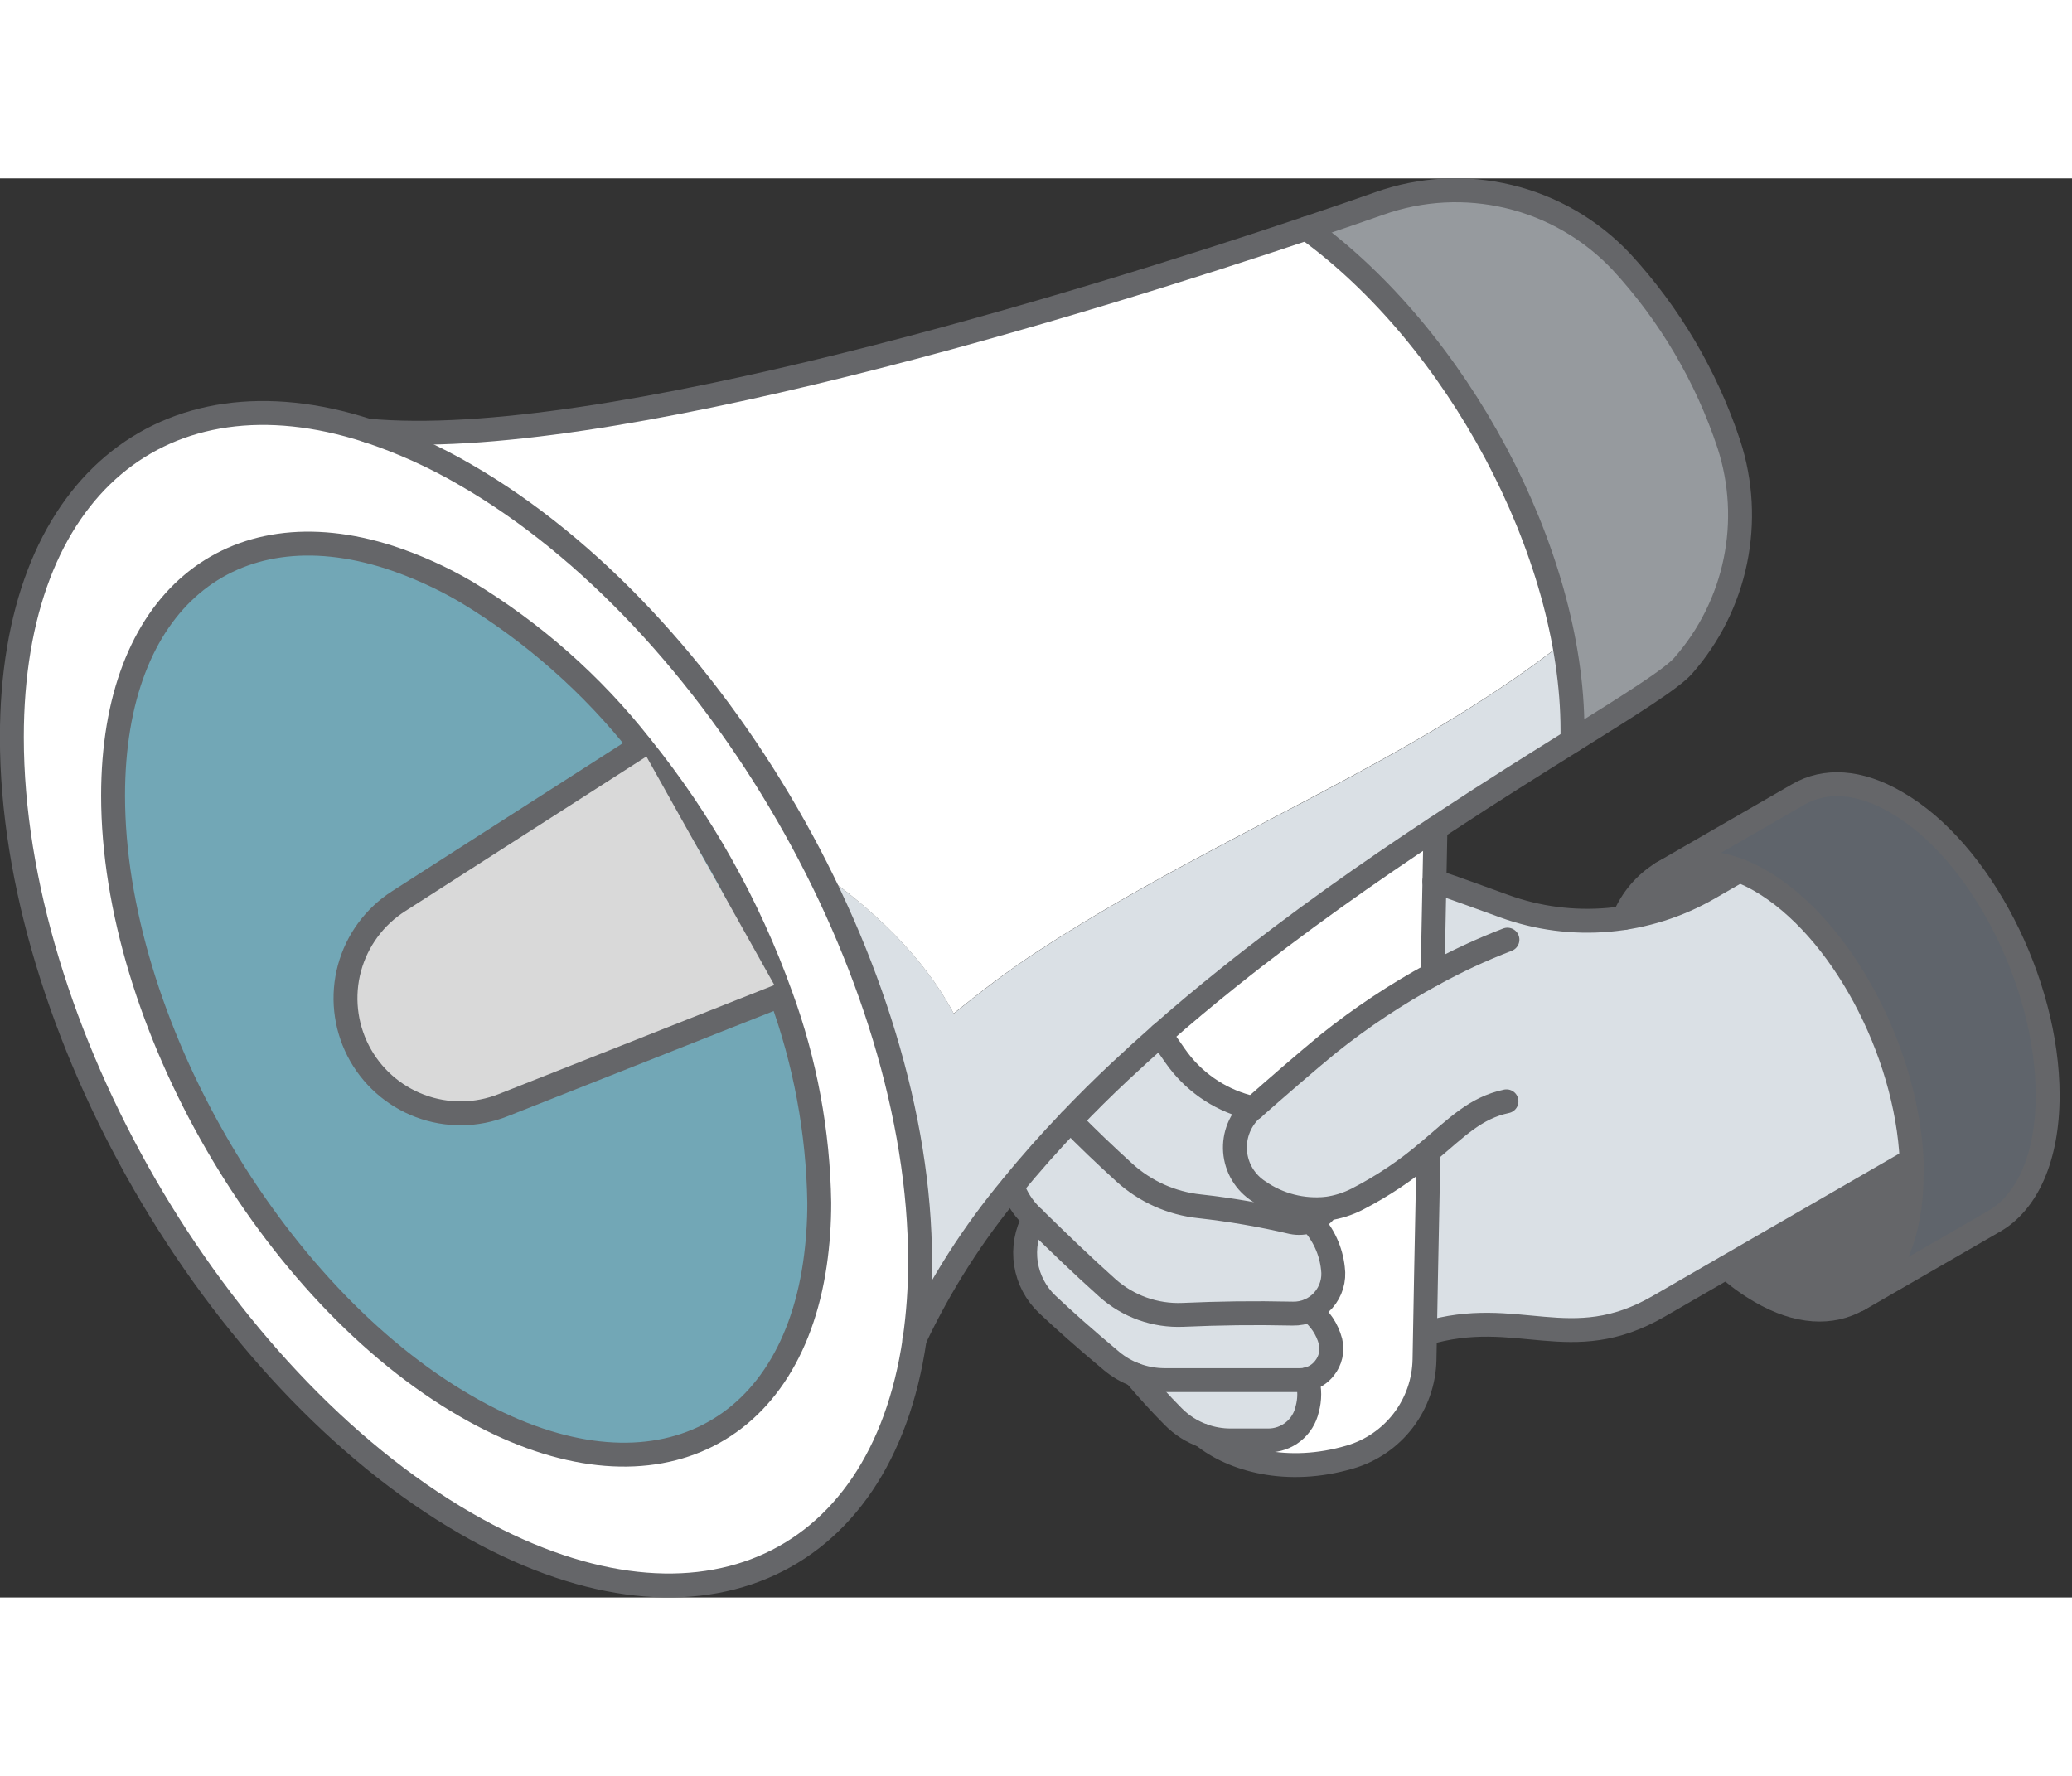
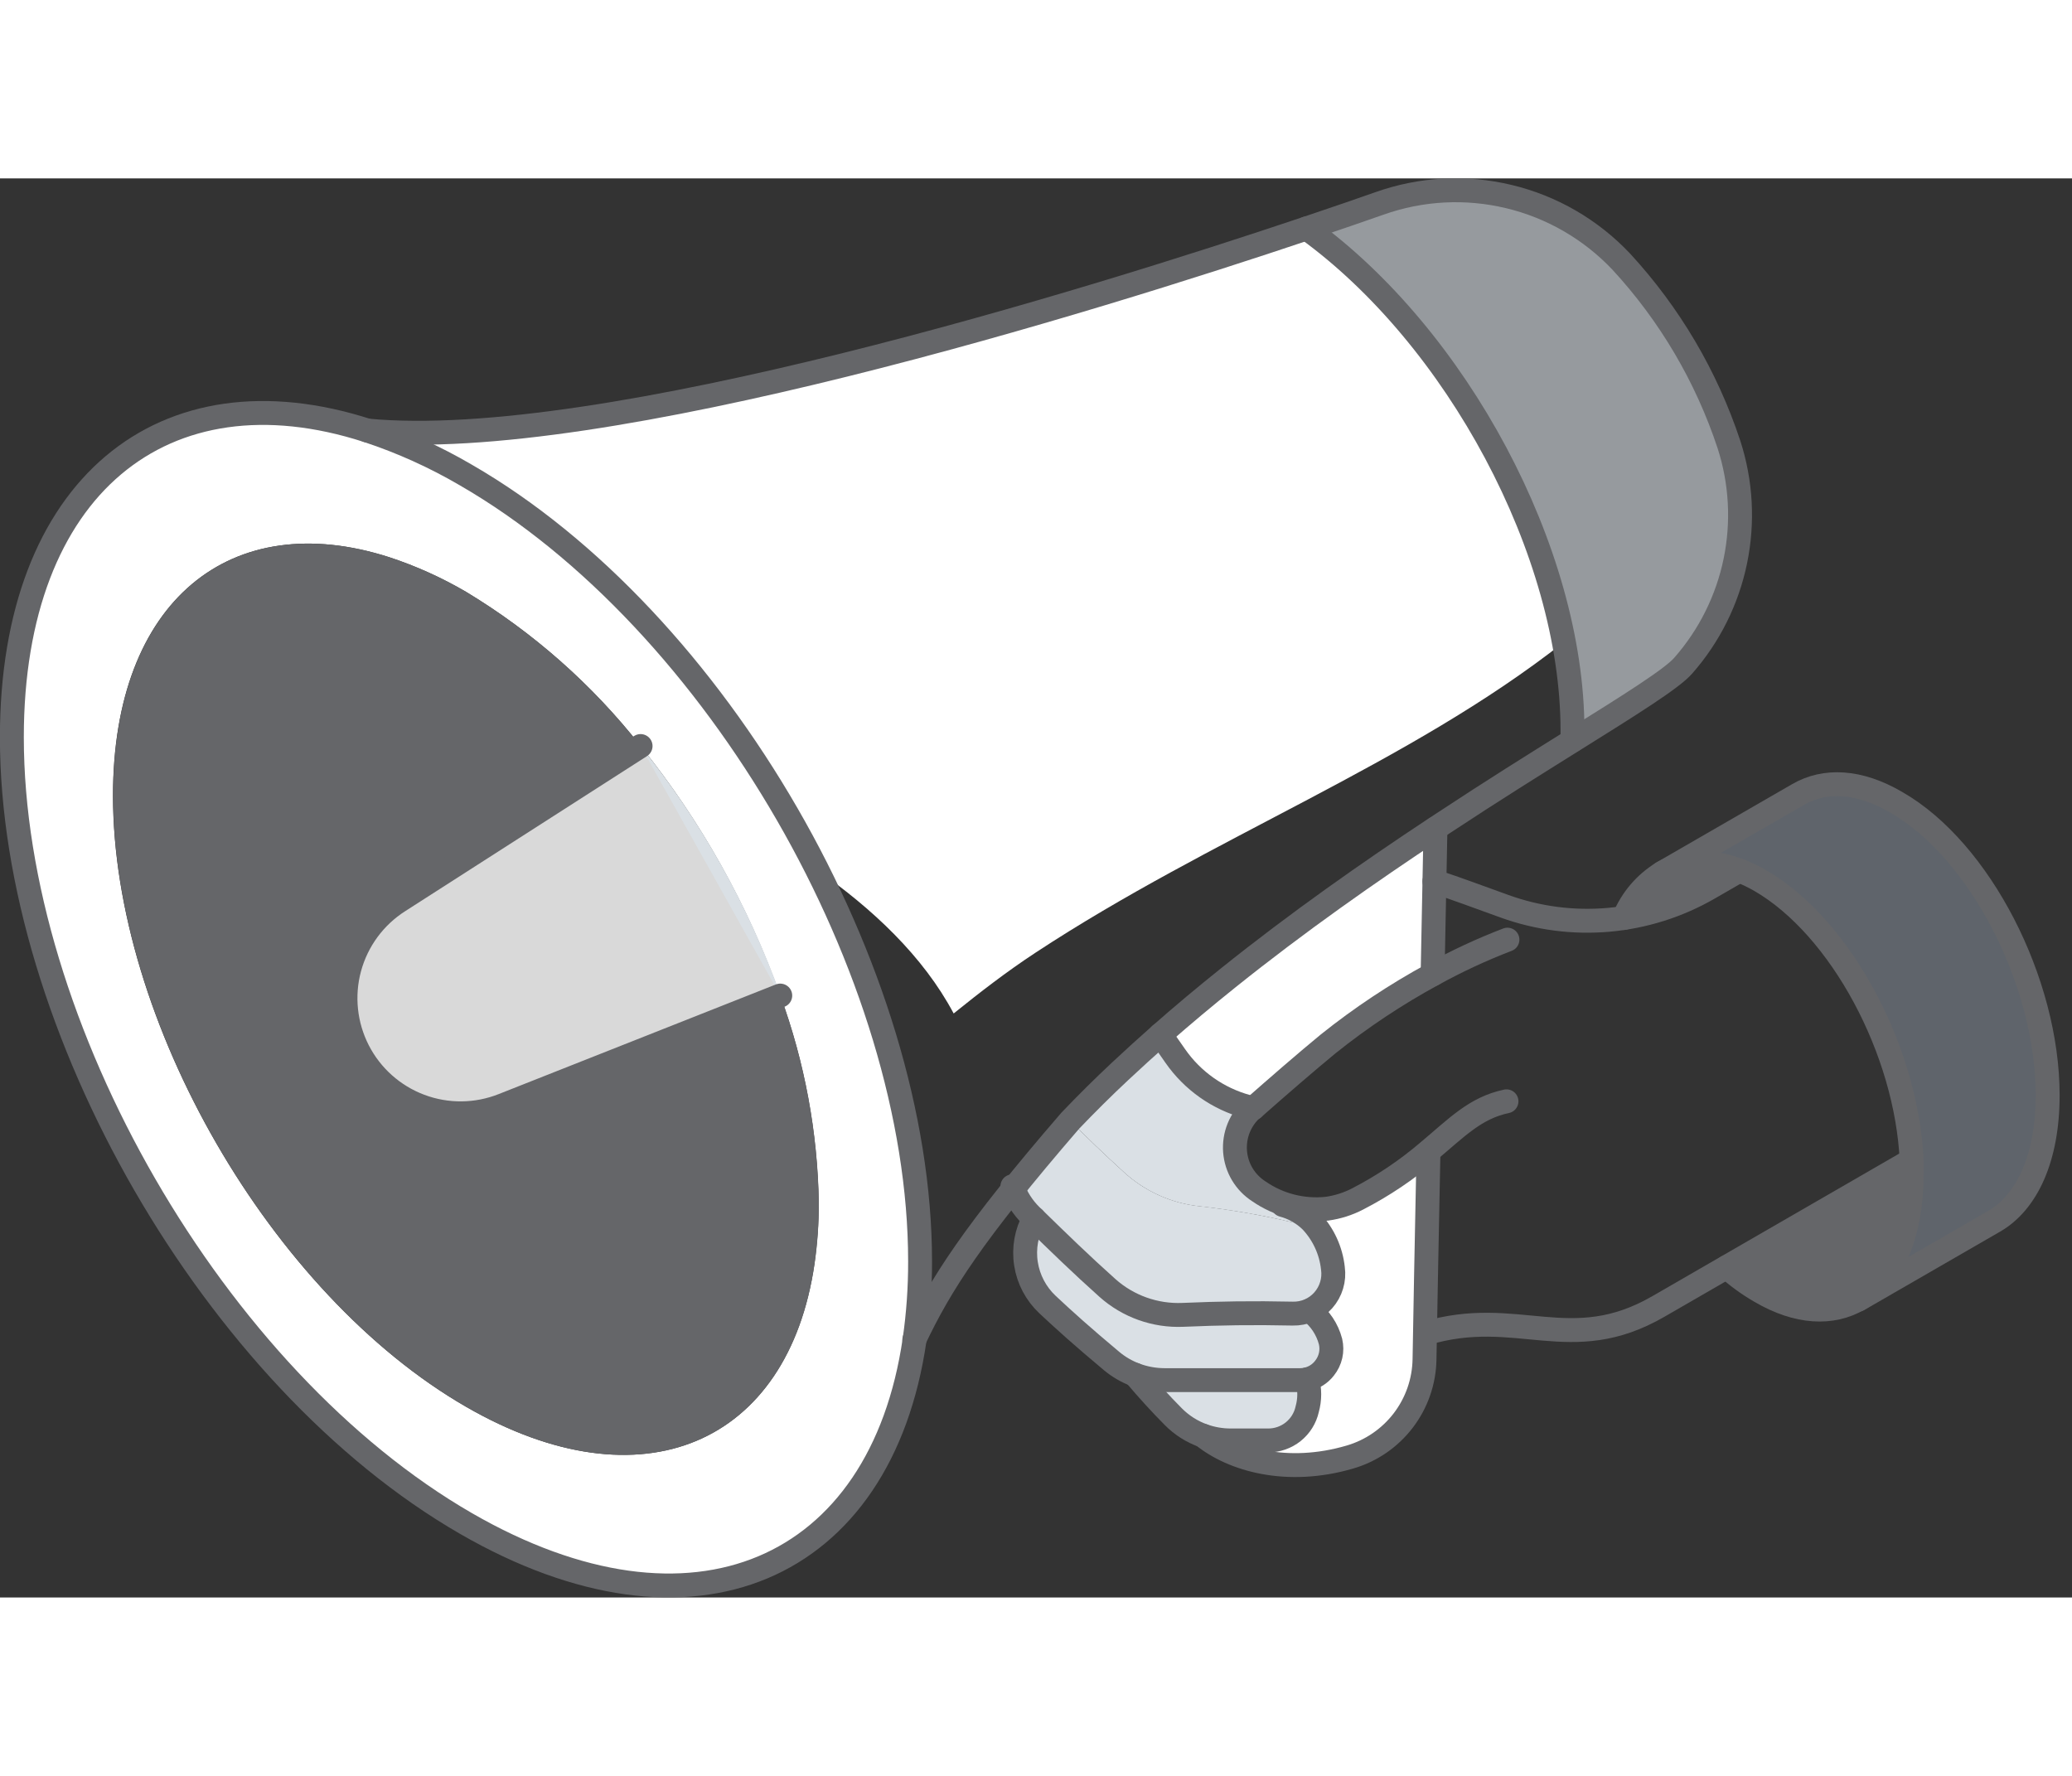
<svg xmlns="http://www.w3.org/2000/svg" width="70" height="60" viewBox="0 0 73 50" fill="none">
  <rect x="0" y="0" width="73" height="50" fill="#333333" stroke="none" />
  <g clip-path="url(#clip0_2133_51804)">
    <path d="M61.283 24.387C60.252 23.986 59.318 24.036 58.562 24.471L63.357 21.704C64.289 21.165 65.493 21.212 66.81 21.984C69.757 23.669 72.143 28.306 72.143 32.306C72.143 34.518 71.411 36.076 70.263 36.741L65.468 39.509C66.622 38.847 67.349 37.289 67.349 35.077C67.349 34.928 67.349 34.776 67.349 34.625C67.186 30.737 64.862 26.392 62.015 24.752C61.781 24.612 61.536 24.49 61.283 24.387Z" fill="#5F646B" />
    <path d="M67.341 34.613C67.341 34.765 67.341 34.916 67.341 35.065C67.341 37.277 66.614 38.835 65.46 39.498C64.531 40.037 63.326 39.989 62.01 39.217C61.587 38.972 61.191 38.684 60.828 38.358L67.341 34.613Z" fill="#656669" />
-     <path d="M50.336 34.297C49.57 34.953 48.73 35.519 47.833 35.981C47.493 36.158 47.126 36.275 46.746 36.326C45.9 36.417 45.05 36.2 44.352 35.714C44.113 35.561 43.913 35.354 43.767 35.11C43.621 34.866 43.535 34.592 43.513 34.309C43.492 34.025 43.536 33.741 43.643 33.478C43.75 33.215 43.917 32.98 44.13 32.792H44.147C44.989 32.043 46.044 31.133 46.805 30.51C47.953 29.592 49.18 28.776 50.471 28.073L50.525 24.767C51.336 25.047 52.153 25.328 52.995 25.645C54.169 26.07 55.422 26.233 56.665 26.123C57.909 26.013 59.114 25.632 60.195 25.008L61.27 24.388C61.524 24.487 61.77 24.605 62.005 24.741C64.841 26.381 67.159 30.726 67.339 34.614L58.438 39.754C55.328 41.55 53.475 39.728 50.21 40.714C50.244 38.738 50.291 36.531 50.336 34.297Z" fill="#DAE0E5" />
    <path d="M61.282 24.388L60.207 25.008C59.284 25.541 58.269 25.897 57.215 26.058C57.484 25.399 57.956 24.844 58.562 24.472C59.317 24.037 60.252 23.986 61.282 24.388Z" fill="#656669" />
    <path d="M60.925 9.369C61.356 10.697 61.434 12.114 61.152 13.481C60.87 14.848 60.238 16.119 59.317 17.167C58.915 17.628 57.464 18.535 55.409 19.817C55.409 19.699 55.409 19.581 55.409 19.458C55.409 13.148 51.322 5.577 46.039 1.773C47.1 1.42 47.976 1.114 48.61 0.892C50.075 0.371 51.66 0.287 53.172 0.651C54.684 1.015 56.057 1.811 57.124 2.941C58.834 4.789 60.13 6.981 60.925 9.369Z" fill="#969A9E" />
-     <path d="M55.107 16.337C49.608 20.66 42.733 23.181 36.484 27.285C35.46 27.958 34.519 28.688 33.602 29.426C32.526 27.397 30.727 25.718 28.793 24.374C29.91 26.579 30.8 28.893 31.448 31.279C32.066 33.522 32.39 35.836 32.411 38.162C32.414 39.086 32.349 40.009 32.218 40.924C33.134 38.982 34.294 37.164 35.67 35.515C36.308 34.729 36.992 33.96 37.711 33.208C38.273 32.618 38.862 32.04 39.463 31.473C39.931 31.032 40.406 30.597 40.892 30.173C41.669 29.485 42.466 28.823 43.269 28.18C45.731 26.215 48.266 24.433 50.568 22.911L50.91 22.687C52.572 21.592 54.11 20.632 55.401 19.823C55.401 19.705 55.401 19.587 55.401 19.464C55.4 18.415 55.302 17.368 55.107 16.337Z" fill="#DAE0E5" />
    <path d="M46.032 1.762C38.452 4.311 21.22 9.672 12.941 8.883C14.151 9.282 15.315 9.808 16.414 10.453C21.402 13.33 25.857 18.543 28.79 24.37C30.724 25.72 32.524 27.399 33.599 29.423C34.514 28.685 35.457 27.955 36.482 27.281C42.73 23.174 49.605 20.654 55.104 16.333C54.065 10.809 50.475 4.965 46.032 1.762Z" fill="white" />
    <path d="M50.576 22.908L50.475 28.048C49.184 28.751 47.957 29.566 46.809 30.485C46.048 31.108 45.001 32.017 44.15 32.767L43.934 32.705C42.909 32.426 42.015 31.795 41.408 30.922L40.883 30.17C41.66 29.482 42.458 28.82 43.26 28.177C45.733 26.206 48.282 24.421 50.576 22.908Z" fill="white" />
    <path d="M50.336 34.296C50.291 36.542 50.198 41.314 50.196 41.614C50.181 42.391 49.919 43.144 49.448 43.762C48.976 44.38 48.32 44.831 47.574 45.05C45.353 45.701 43.433 45.142 42.395 44.3C42.7 44.409 43.022 44.465 43.346 44.466H44.679C44.999 44.467 45.309 44.358 45.559 44.159C45.809 43.959 45.983 43.68 46.052 43.368C46.148 43.023 46.148 42.658 46.052 42.313C46.194 42.281 46.329 42.221 46.447 42.136C46.566 42.052 46.666 41.944 46.743 41.821C46.82 41.697 46.871 41.559 46.893 41.415C46.916 41.271 46.91 41.124 46.875 40.982C46.76 40.546 46.503 40.161 46.145 39.888C46.334 39.806 46.503 39.683 46.639 39.528C46.773 39.377 46.872 39.198 46.93 39.004C46.988 38.81 47.004 38.606 46.976 38.406C46.908 37.779 46.637 37.192 46.204 36.735C46.323 36.695 46.434 36.634 46.532 36.556C46.618 36.489 46.695 36.41 46.76 36.323C47.139 36.271 47.507 36.154 47.846 35.977C48.738 35.515 49.574 34.951 50.336 34.296Z" fill="white" />
    <path d="M46.961 38.398C46.989 38.598 46.974 38.802 46.915 38.996C46.857 39.19 46.758 39.369 46.624 39.521C46.49 39.674 46.324 39.795 46.138 39.877C45.951 39.958 45.749 39.998 45.546 39.992C44.143 39.962 42.978 39.992 41.675 40.037C40.699 40.079 39.746 39.739 39.017 39.089C38.088 38.246 37.291 37.477 36.429 36.641L36.33 36.545C36.034 36.254 35.807 35.899 35.668 35.507C36.305 34.721 36.99 33.952 37.709 33.199C38.29 33.797 38.907 34.384 39.609 35.024C40.345 35.694 41.275 36.111 42.265 36.214C43.358 36.336 44.444 36.523 45.515 36.776C45.74 36.822 45.974 36.805 46.189 36.725C46.623 37.183 46.894 37.771 46.961 38.398Z" fill="#DAE0E5" />
    <path d="M46.879 40.984C46.919 41.145 46.922 41.314 46.888 41.477C46.853 41.64 46.782 41.793 46.679 41.924C46.526 42.123 46.307 42.262 46.062 42.317C45.982 42.336 45.9 42.346 45.818 42.345H41.046C40.69 42.346 40.337 42.281 40.004 42.154C39.705 42.041 39.427 41.879 39.182 41.674C38.143 40.815 37.537 40.271 36.919 39.681C36.514 39.3 36.248 38.795 36.163 38.246C36.077 37.697 36.177 37.135 36.448 36.649C37.29 37.492 38.107 38.266 39.036 39.097C39.765 39.747 40.718 40.088 41.694 40.046C42.997 39.99 44.156 39.97 45.565 40.001C45.766 40.007 45.965 39.968 46.149 39.889C46.508 40.162 46.764 40.547 46.879 40.984Z" fill="#DAE0E5" />
    <path d="M46.191 36.728C45.976 36.808 45.742 36.825 45.517 36.779C44.446 36.526 43.361 36.339 42.267 36.217C41.277 36.114 40.347 35.697 39.611 35.027C38.91 34.387 38.292 33.8 37.711 33.202C38.272 32.613 38.862 32.035 39.463 31.468C39.931 31.027 40.406 30.592 40.891 30.168L41.416 30.92C42.023 31.793 42.917 32.423 43.943 32.703L44.159 32.764H44.142C43.929 32.952 43.762 33.187 43.655 33.45C43.548 33.713 43.504 33.998 43.525 34.281C43.547 34.564 43.633 34.839 43.779 35.082C43.925 35.326 44.125 35.533 44.364 35.687C45.062 36.172 45.912 36.389 46.758 36.299C46.693 36.386 46.617 36.465 46.531 36.532C46.429 36.616 46.315 36.682 46.191 36.728Z" fill="#DAE0E5" />
    <path d="M46.035 42.314C46.131 42.659 46.131 43.024 46.035 43.37C45.965 43.681 45.791 43.96 45.542 44.16C45.292 44.359 44.982 44.468 44.662 44.467H43.329C43.005 44.466 42.683 44.41 42.377 44.302C41.976 44.16 41.612 43.928 41.313 43.625C40.864 43.173 40.418 42.682 39.969 42.151C40.301 42.278 40.654 42.343 41.01 42.342H45.782C45.867 42.343 45.952 42.334 46.035 42.314Z" fill="#DAE0E5" />
    <path d="M32.41 38.159C32.413 39.084 32.348 40.007 32.217 40.922C31.021 49.062 24.405 52.004 16.416 47.395C7.576 42.294 0.418 29.89 0.418 19.692C0.418 10.858 5.777 6.571 12.943 8.884C14.153 9.283 15.317 9.809 16.416 10.453C25.261 15.551 32.41 27.958 32.41 38.159ZM28.694 38.249C28.796 37.537 28.847 36.819 28.845 36.099C28.805 33.608 28.348 31.141 27.492 28.8C26.355 25.612 24.691 22.638 22.569 20C20.863 17.832 18.778 15.991 16.416 14.566C15.561 14.066 14.656 13.657 13.715 13.348C8.137 11.554 3.98 14.877 3.98 21.746C3.98 29.674 9.547 39.313 16.416 43.279C22.622 46.861 27.767 44.579 28.694 38.249Z" fill="white" />
    <path d="M28.85 36.099C28.851 36.819 28.801 37.537 28.698 38.249C27.772 44.579 22.626 46.861 16.42 43.28C9.545 39.313 3.984 29.674 3.984 21.746C3.984 14.877 8.142 11.554 13.719 13.348C14.66 13.657 15.565 14.066 16.42 14.566C18.782 15.991 20.867 17.832 22.573 20L14.051 25.466C13.2 26.009 12.582 26.849 12.317 27.823C12.053 28.798 12.161 29.835 12.621 30.734C13.081 31.632 13.86 32.327 14.805 32.682C15.749 33.038 16.793 33.028 17.731 32.655L27.494 28.792C28.351 31.135 28.81 33.605 28.85 36.099Z" fill="#656669" />
    <path d="M27.507 28.792L17.727 32.654C16.789 33.027 15.745 33.037 14.801 32.682C13.856 32.327 13.077 31.632 12.617 30.733C12.158 29.835 12.049 28.797 12.313 27.823C12.578 26.849 13.196 26.008 14.047 25.465L22.569 20C24.695 22.634 26.364 25.606 27.507 28.792Z" fill="#DAE0E5" />
    <path d="M12.943 8.884C14.153 9.283 15.317 9.809 16.416 10.453C25.25 15.551 32.416 27.958 32.416 38.159C32.418 39.084 32.354 40.007 32.222 40.922C31.038 49.062 24.41 52.004 16.421 47.395C7.576 42.294 0.418 29.89 0.418 19.692C0.418 10.858 5.777 6.571 12.943 8.884Z" stroke="#656669" stroke-width="0.842" stroke-linecap="round" stroke-linejoin="round" />
-     <path d="M27.511 28.792C28.368 31.132 28.825 33.599 28.864 36.091C28.865 36.81 28.815 37.529 28.712 38.241C27.786 44.571 22.64 46.853 16.434 43.271C9.545 39.313 3.984 29.674 3.984 21.746C3.984 14.877 8.142 11.554 13.719 13.348C14.66 13.657 15.565 14.066 16.42 14.566C18.782 15.991 20.867 17.832 22.573 20C24.701 22.633 26.37 25.605 27.511 28.792Z" fill="#72A7B6" stroke="#656669" stroke-width="0.842" stroke-linecap="round" stroke-linejoin="round" />
    <path d="M46.031 1.762C51.314 5.577 55.401 13.147 55.401 19.446C55.401 19.57 55.401 19.688 55.401 19.806" stroke="#656669" stroke-width="0.842" stroke-linecap="round" stroke-linejoin="round" />
-     <path d="M12.941 8.884C21.22 9.673 38.452 4.309 46.032 1.763C47.09 1.409 47.968 1.103 48.603 0.881C50.068 0.36 51.653 0.277 53.164 0.641C54.676 1.004 56.049 1.8 57.117 2.93C58.826 4.782 60.12 6.978 60.912 9.37C61.343 10.697 61.421 12.114 61.139 13.482C60.857 14.849 60.225 16.119 59.303 17.168C58.902 17.628 57.451 18.535 55.396 19.818C54.102 20.626 52.564 21.586 50.905 22.681L50.562 22.906C48.255 24.43 45.72 26.204 43.264 28.174C42.461 28.817 41.664 29.483 40.886 30.168C40.403 30.594 39.927 31.027 39.457 31.467C38.856 32.029 38.27 32.612 37.706 33.202C36.987 33.957 36.302 34.724 35.665 35.51C34.289 37.159 33.129 38.977 32.212 40.919" stroke="#656669" stroke-width="0.842" stroke-linecap="round" stroke-linejoin="round" />
+     <path d="M12.941 8.884C21.22 9.673 38.452 4.309 46.032 1.763C47.09 1.409 47.968 1.103 48.603 0.881C50.068 0.36 51.653 0.277 53.164 0.641C54.676 1.004 56.049 1.8 57.117 2.93C58.826 4.782 60.12 6.978 60.912 9.37C61.343 10.697 61.421 12.114 61.139 13.482C60.857 14.849 60.225 16.119 59.303 17.168C58.902 17.628 57.451 18.535 55.396 19.818C54.102 20.626 52.564 21.586 50.905 22.681L50.562 22.906C48.255 24.43 45.72 26.204 43.264 28.174C42.461 28.817 41.664 29.483 40.886 30.168C40.403 30.594 39.927 31.027 39.457 31.467C38.856 32.029 38.27 32.612 37.706 33.202C34.289 37.159 33.129 38.977 32.212 40.919" stroke="#656669" stroke-width="0.842" stroke-linecap="round" stroke-linejoin="round" />
    <path d="M27.49 28.792L17.727 32.654C16.789 33.027 15.745 33.037 14.801 32.682C13.856 32.327 13.077 31.632 12.617 30.733C12.158 29.835 12.049 28.797 12.313 27.823C12.578 26.849 13.196 26.008 14.047 25.465L22.569 20" fill="#D9D9D9" />
    <path d="M27.49 28.792L17.727 32.654C16.789 33.027 15.745 33.037 14.801 32.682C13.856 32.327 13.077 31.632 12.617 30.733C12.158 29.835 12.049 28.797 12.313 27.823C12.578 26.849 13.196 26.008 14.047 25.465L22.569 20" stroke="#656669" stroke-width="0.842" stroke-linecap="round" stroke-linejoin="round" />
    <path d="M61.281 24.388L60.206 25.008C59.124 25.632 57.92 26.013 56.676 26.123C55.432 26.233 54.18 26.07 53.005 25.645C52.163 25.342 51.346 25.036 50.535 24.767" stroke="#656669" stroke-width="0.842" stroke-linecap="round" stroke-linejoin="round" />
    <path d="M44.15 32.767L43.934 32.705C42.909 32.425 42.015 31.794 41.408 30.922L40.883 30.17" stroke="#656669" stroke-width="0.842" stroke-linecap="round" stroke-linejoin="round" />
-     <path d="M46.747 36.315C46.682 36.403 46.606 36.481 46.52 36.548C46.42 36.625 46.31 36.686 46.191 36.728C45.976 36.808 45.742 36.825 45.517 36.778C44.446 36.526 43.361 36.339 42.267 36.217C41.277 36.114 40.347 35.697 39.611 35.027C38.91 34.387 38.292 33.8 37.711 33.202" stroke="#656669" stroke-width="0.842" stroke-linecap="round" stroke-linejoin="round" />
    <path d="M35.668 35.512C35.807 35.904 36.034 36.259 36.33 36.55L36.429 36.646C37.291 37.488 38.088 38.263 39.017 39.094C39.746 39.744 40.699 40.084 41.675 40.042C42.978 39.986 44.137 39.967 45.546 39.998C45.749 40.003 45.951 39.963 46.138 39.882C46.324 39.8 46.49 39.679 46.624 39.526C46.758 39.374 46.857 39.195 46.915 39.001C46.974 38.807 46.989 38.603 46.961 38.403C46.894 37.777 46.622 37.19 46.189 36.733C45.912 36.463 45.569 36.27 45.195 36.171" stroke="#656669" stroke-width="0.842" stroke-linecap="round" stroke-linejoin="round" />
    <path d="M36.432 36.647C36.162 37.132 36.061 37.694 36.147 38.243C36.232 38.792 36.499 39.297 36.904 39.678C37.521 40.256 38.127 40.801 39.166 41.671C39.412 41.876 39.69 42.038 39.989 42.151C40.322 42.277 40.674 42.341 41.03 42.342H45.802C45.884 42.343 45.966 42.333 46.046 42.314C46.292 42.259 46.51 42.12 46.664 41.921C46.768 41.791 46.842 41.639 46.879 41.477C46.916 41.314 46.915 41.146 46.877 40.983C46.763 40.547 46.506 40.162 46.147 39.889" stroke="#656669" stroke-width="0.842" stroke-linecap="round" stroke-linejoin="round" />
    <path d="M39.988 42.151C40.437 42.682 40.884 43.173 41.333 43.625C41.632 43.928 41.995 44.16 42.397 44.302C42.702 44.41 43.024 44.466 43.348 44.467H44.682C45.001 44.468 45.312 44.359 45.561 44.16C45.811 43.96 45.985 43.681 46.054 43.37C46.151 43.024 46.151 42.659 46.054 42.314" stroke="#656669" stroke-width="0.842" stroke-linecap="round" stroke-linejoin="round" />
    <path d="M53.11 26.822C52.203 27.17 51.322 27.58 50.471 28.049C49.18 28.752 47.953 29.567 46.805 30.485C46.044 31.109 44.997 32.018 44.147 32.768H44.13C43.917 32.956 43.75 33.19 43.643 33.453C43.536 33.716 43.492 34.001 43.513 34.284C43.535 34.567 43.621 34.842 43.767 35.086C43.913 35.33 44.113 35.536 44.352 35.69C45.051 36.174 45.901 36.391 46.746 36.302C47.126 36.25 47.493 36.134 47.833 35.957C48.73 35.494 49.57 34.929 50.336 34.272C51.339 33.43 51.979 32.751 53.076 32.518" stroke="#656669" stroke-width="0.842" stroke-linecap="round" stroke-linejoin="round" />
    <path d="M50.207 40.702C53.472 39.717 55.324 41.544 58.435 39.742L67.336 34.602" stroke="#656669" stroke-width="0.842" stroke-linecap="round" stroke-linejoin="round" />
    <path d="M42.387 44.3C43.425 45.142 45.345 45.704 47.566 45.05C48.312 44.831 48.968 44.38 49.44 43.762C49.912 43.144 50.174 42.391 50.188 41.614C50.188 41.319 50.283 36.53 50.328 34.296" stroke="#656669" stroke-width="0.842" stroke-linecap="round" stroke-linejoin="round" />
    <path d="M50.473 28.048L50.574 22.908" stroke="#656669" stroke-width="0.842" stroke-linecap="round" stroke-linejoin="round" />
    <path d="M57.215 26.058C57.485 25.4 57.957 24.845 58.562 24.472C59.317 24.037 60.246 23.989 61.282 24.388C61.536 24.487 61.782 24.605 62.018 24.741C64.853 26.381 67.177 30.726 67.351 34.614C67.351 34.766 67.351 34.917 67.351 35.066C67.351 37.278 66.621 38.833 65.471 39.498C64.541 40.035 63.337 39.99 62.021 39.218C61.598 38.973 61.202 38.685 60.839 38.359" stroke="#656669" stroke-width="0.842" stroke-linecap="round" stroke-linejoin="round" />
    <path d="M58.562 24.471L63.357 21.704C64.289 21.165 65.493 21.212 66.81 21.984C69.757 23.669 72.143 28.306 72.143 32.306C72.143 34.518 71.411 36.076 70.263 36.741L65.468 39.509" stroke="#656669" stroke-width="0.842" stroke-linecap="round" stroke-linejoin="round" />
  </g>
  <defs>
    <clipPath id="clip0_2133_51804">
      <rect width="72.569" height="50" fill="white" />
    </clipPath>
  </defs>
</svg>